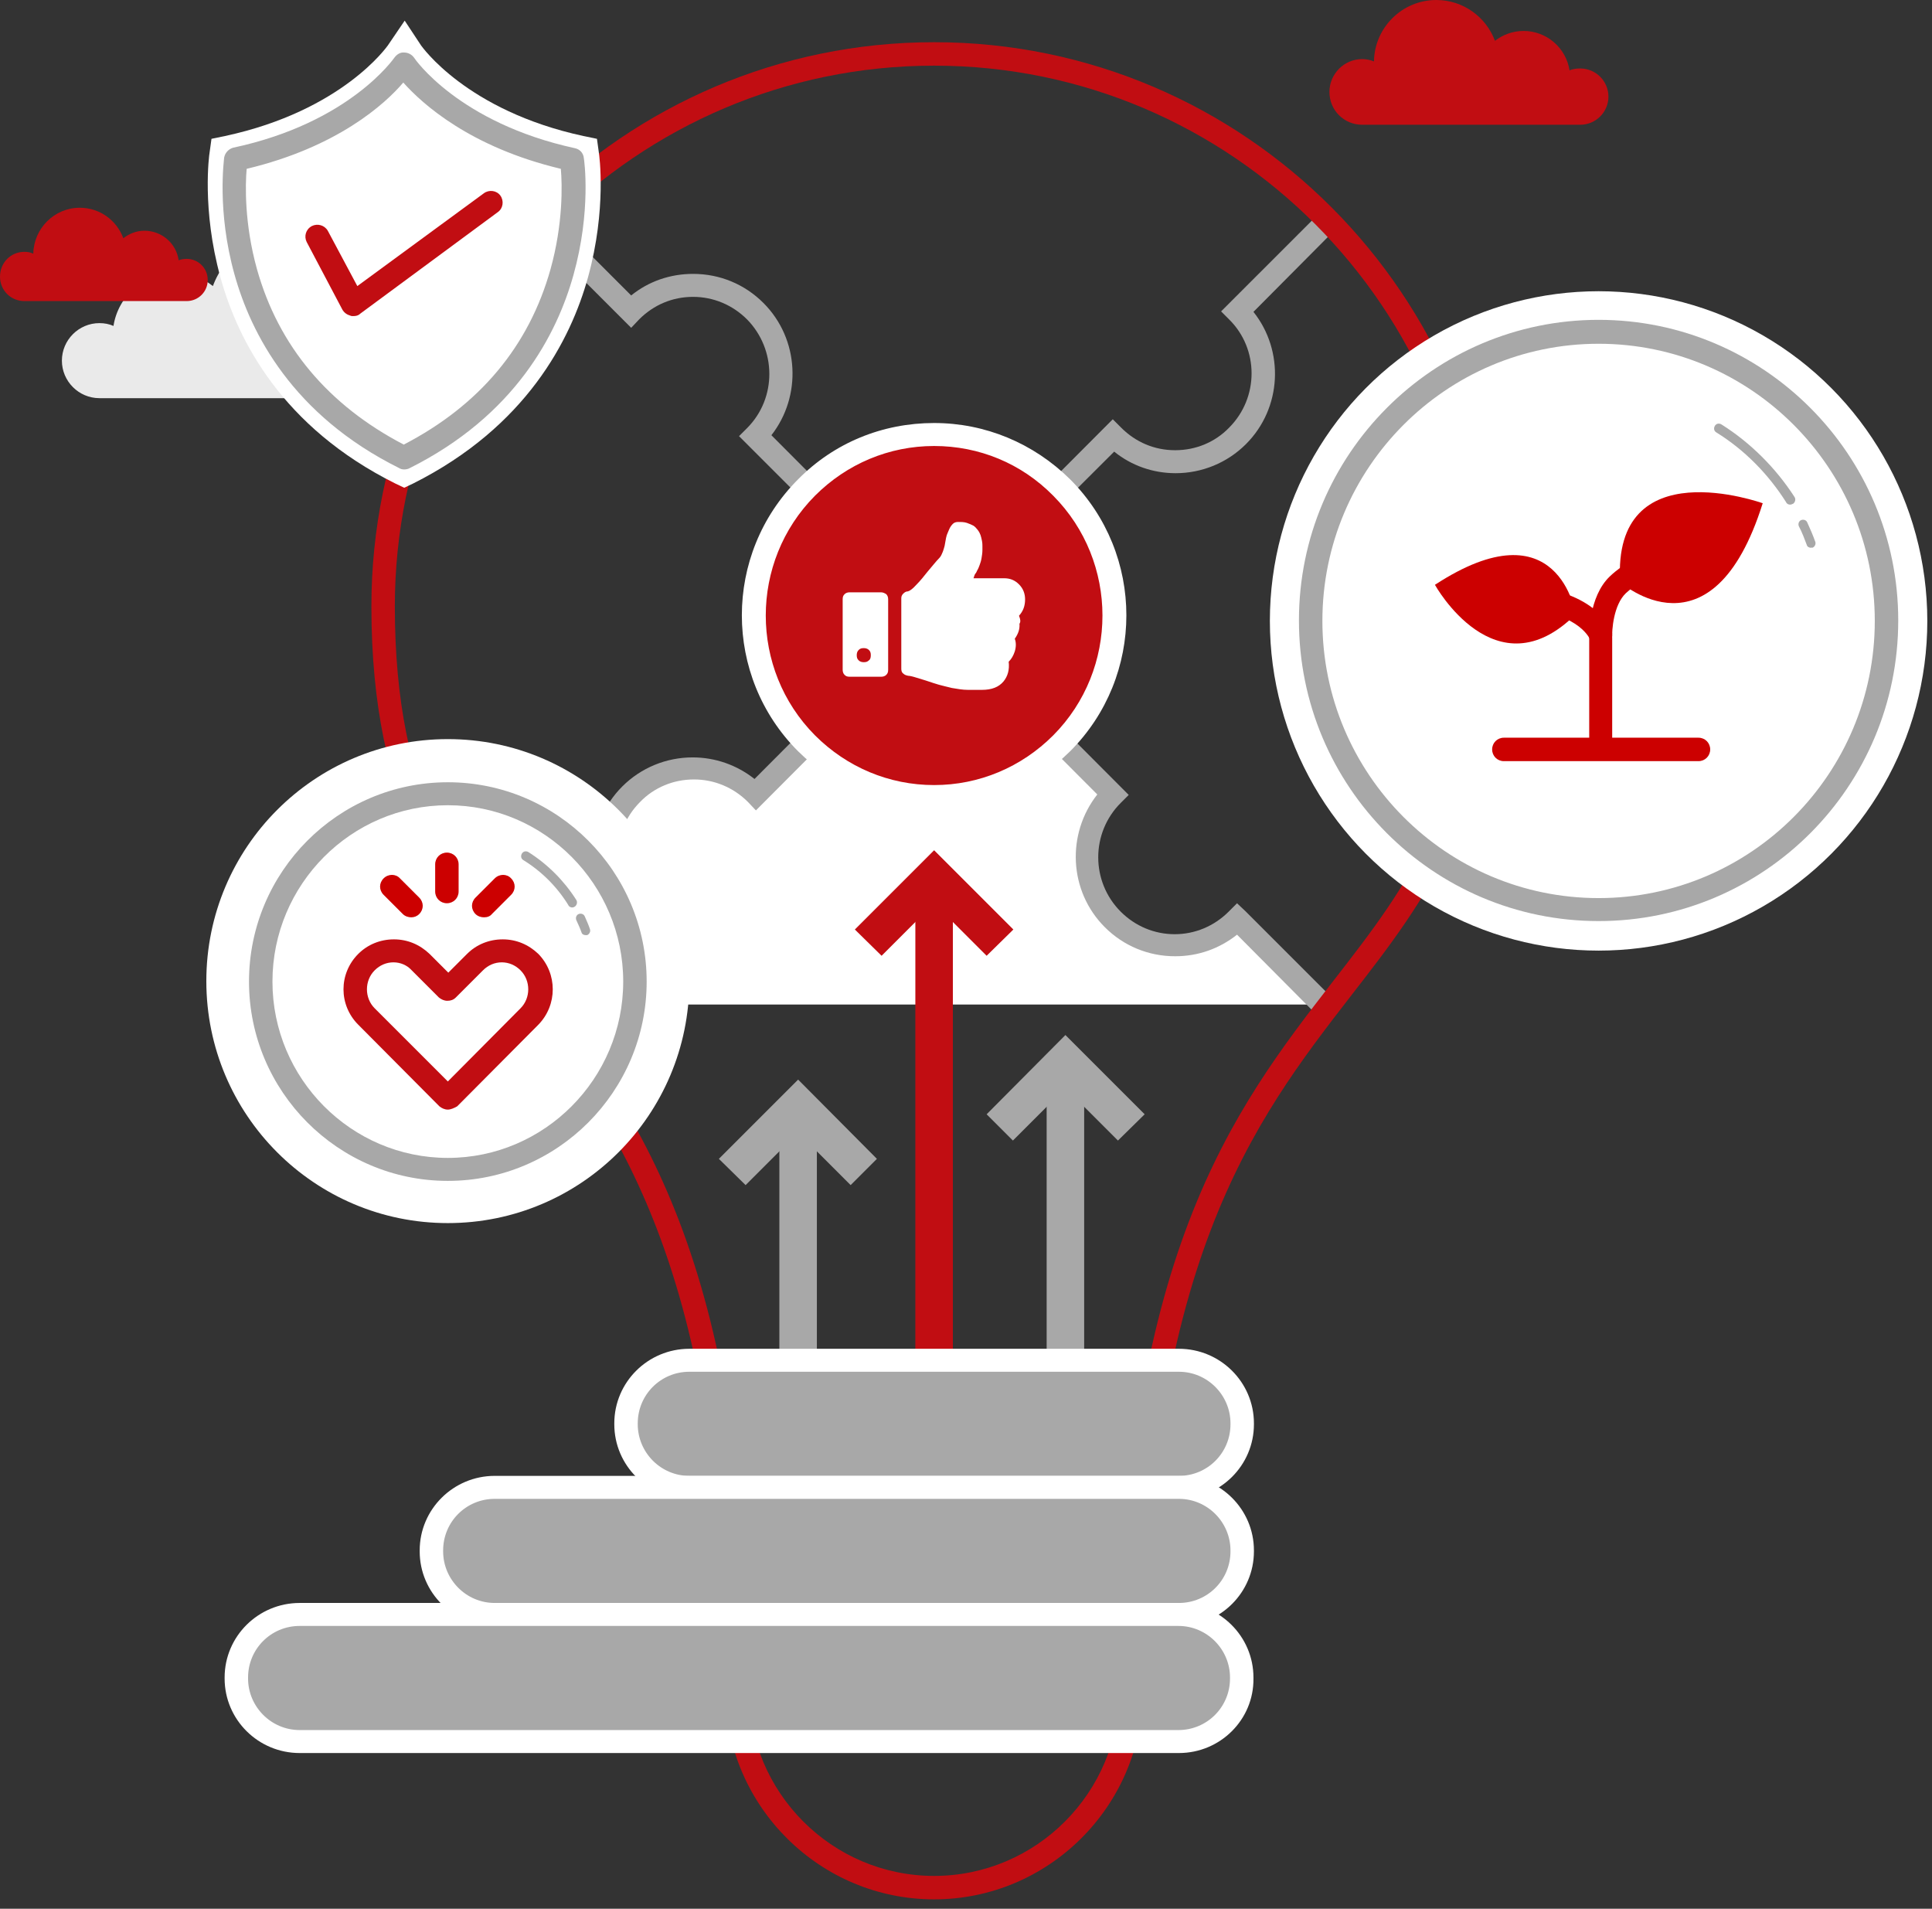
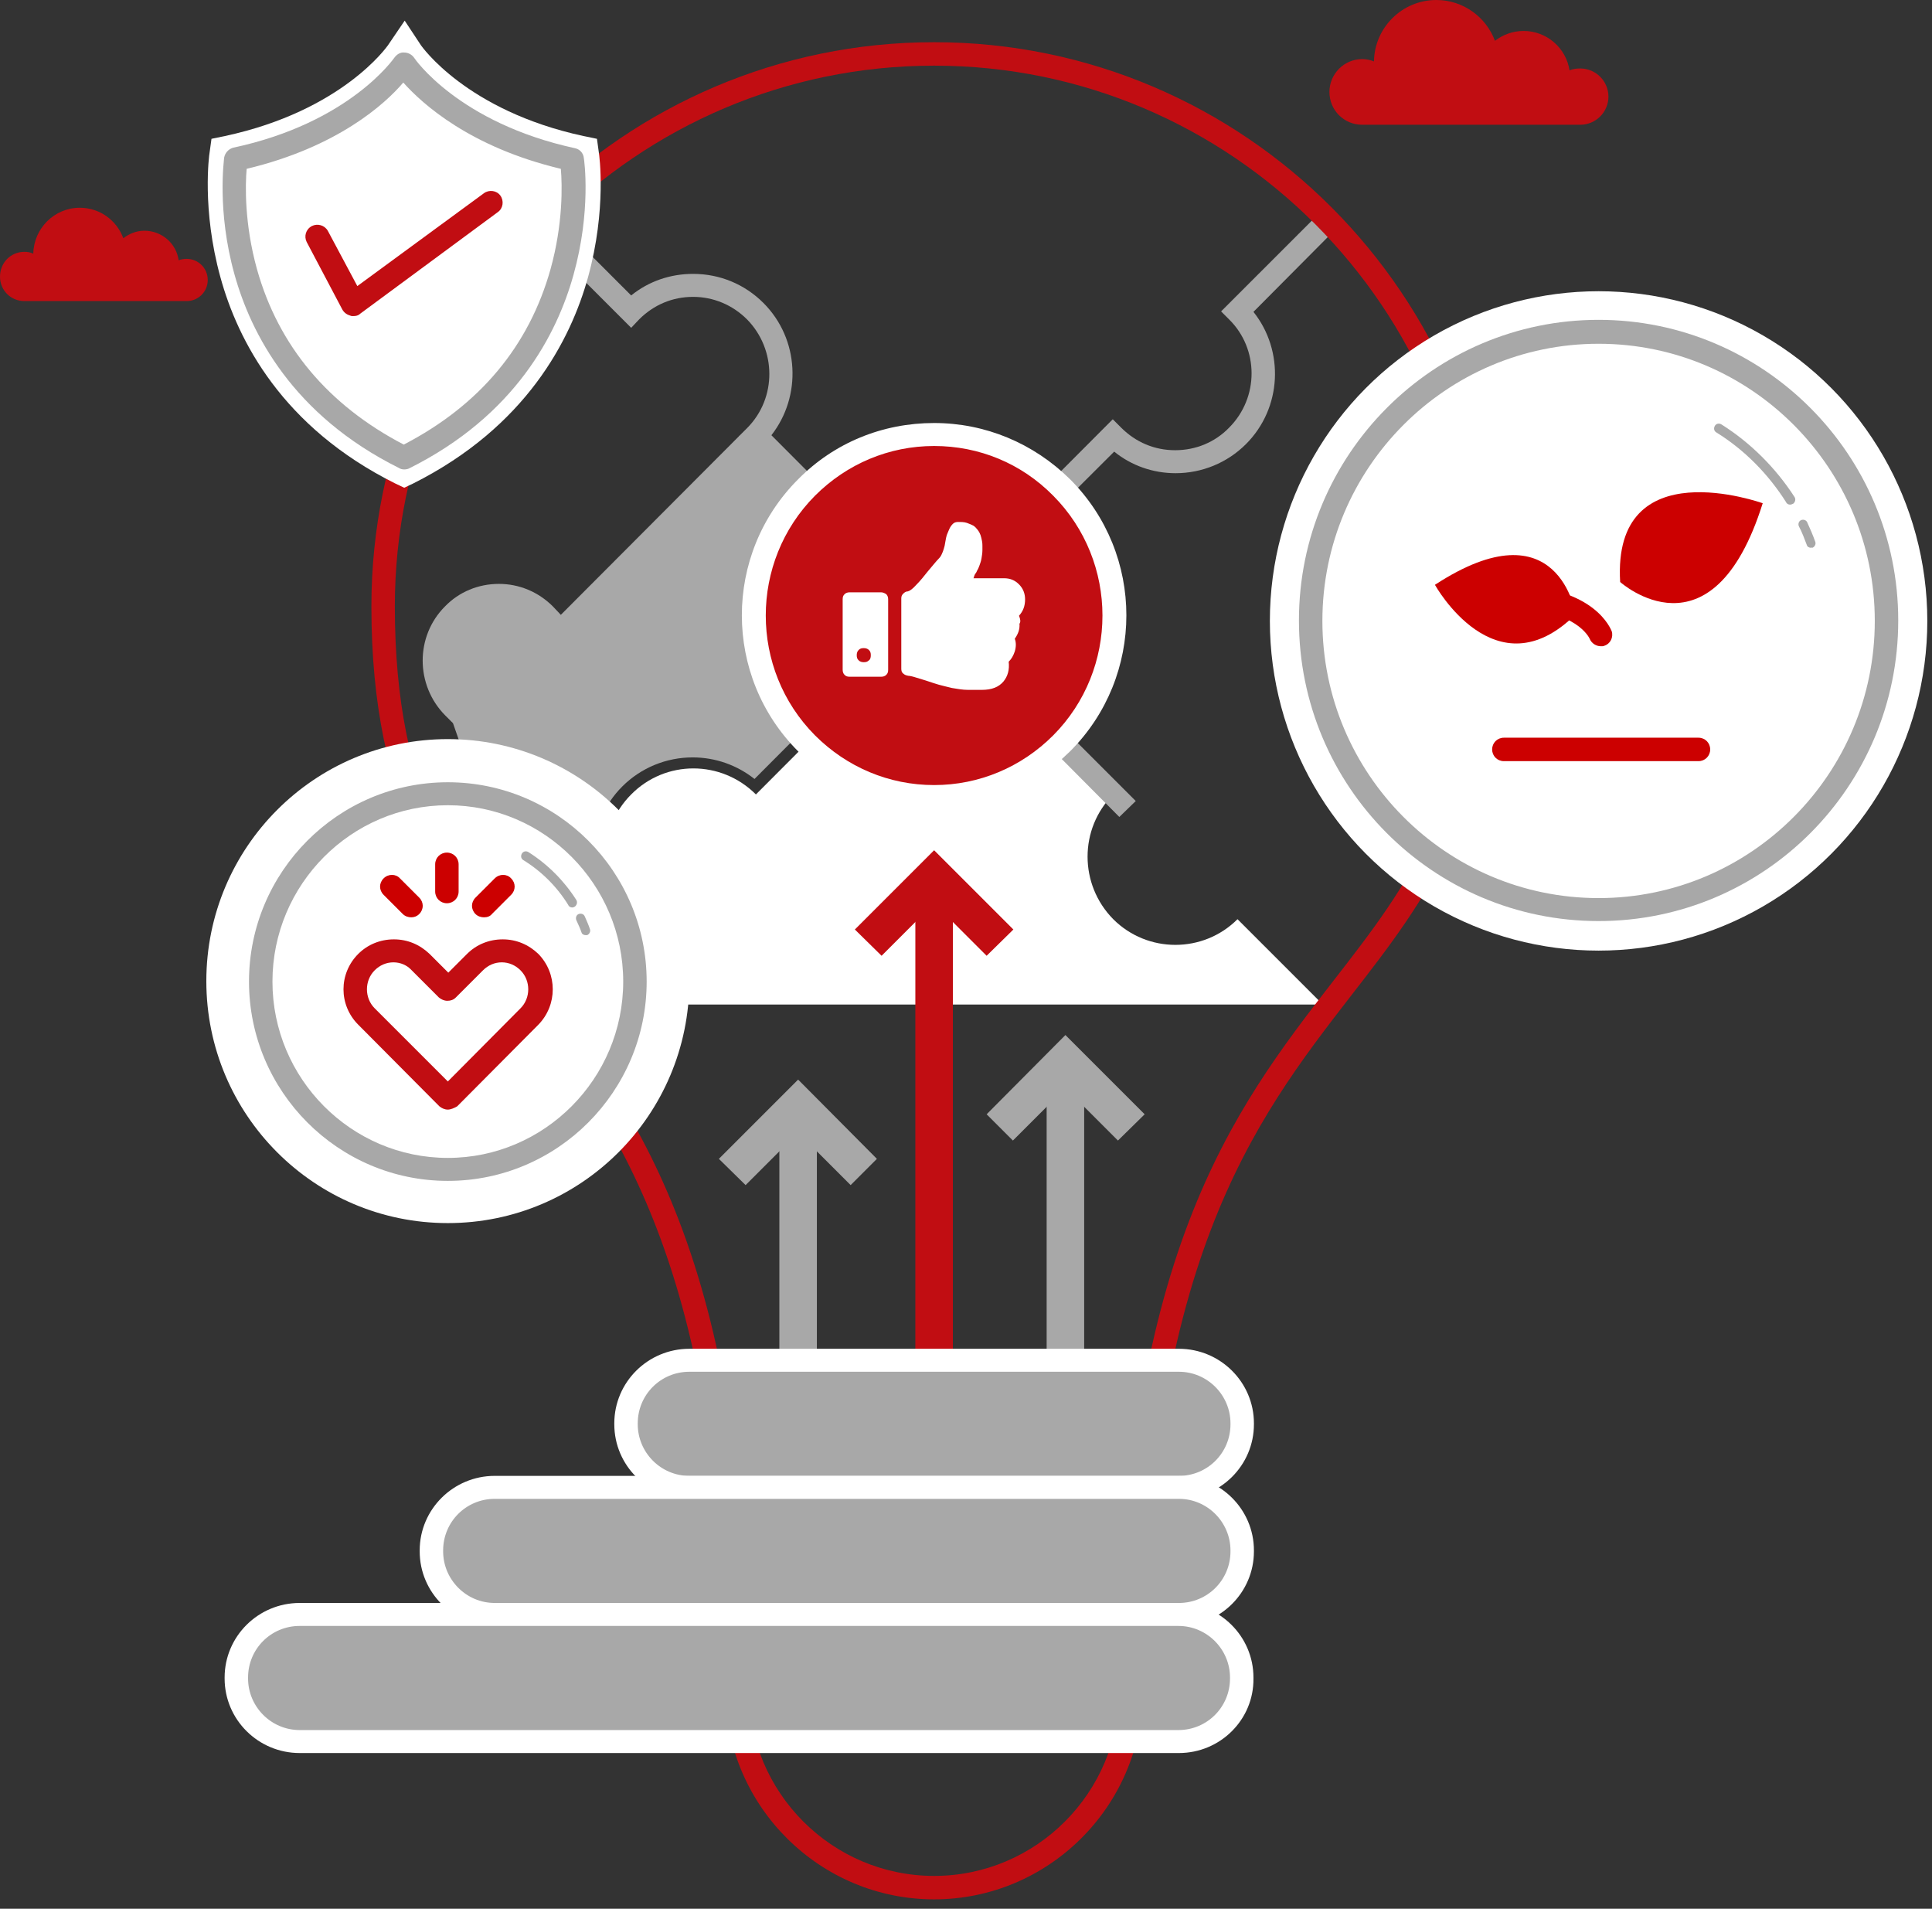
<svg xmlns="http://www.w3.org/2000/svg" version="1.1" id="Layer_1" x="0px" y="0px" width="412px" height="407px" viewBox="0 0 412 407" style="enable-background:new 0 0 412 407;" xml:space="preserve">
  <rect x="0" y="0" width="412" height="407" fill="#333333" stroke="none" />
  <style type="text/css">
	.st0{fill:#A8A8A8;}
	.st1{fill:#FFFFFF;}
	.st2{fill:#C10D12;}
	.st3{fill:#EAEAEA;}
	.st4{fill:#CC0000;}
</style>
  <g>
    <g>
      <g>
        <g>
          <path class="st0" d="M199.2,134.6L157.6,93l1.7-1.7c6.4-6.4,6.3-16.8,0-23.2c-3.1-3.1-7.2-4.8-11.5-4.8c-4.4,0-8.4,1.7-11.5,4.8      l-1.7,1.8l-19.9-19.9l3.5-3.4L134.6,63c3.7-3,8.3-4.6,13.2-4.6c5.7,0,11,2.2,15,6.2c7.7,7.7,8.2,19.9,1.7,28.2l34.7,34.8      l38.1-38.2l1.8,1.8c3.1,3.1,7.1,4.8,11.5,4.8c4.4,0,8.5-1.7,11.5-4.8c6.4-6.4,6.4-16.8,0-23.1l-1.7-1.7l19.9-19.9l3.5,3.4      l-16.5,16.6c6.6,8.3,6.1,20.5-1.6,28.2c-4,4-9.4,6.2-15,6.2c0,0,0,0,0,0c-4.8,0-9.4-1.6-13.1-4.6L199.2,134.6z" />
        </g>
        <g>
          <path class="st1" d="M116.4,214.2l18.2-18.2c-7.3-7.4-7.3-19.3,0-26.6c7.3-7.4,19.2-7.4,26.6,0l38.1-38.2l38.1,38.2l0,0      c-7.3,7.3-7.3,19.2,0,26.6c7.3,7.3,19.2,7.3,26.5,0l0,0l18.2,18.2" />
-           <path class="st0" d="M118.1,215.9l-3.5-3.4l16.5-16.6c-6.6-8.3-6.1-20.5,1.6-28.2c4-4,9.4-6.2,15-6.2c0,0,0,0,0,0      c4.8,0,9.4,1.6,13.2,4.6l38.2-38.3l41.6,41.7l-1.7,1.7c-6.4,6.4-6.4,16.8,0,23.2c3.1,3.1,7.2,4.8,11.5,4.8s8.4-1.7,11.5-4.8      l1.8-1.8l1.8,1.7l18.2,18.2l-3.5,3.4l-16.5-16.6c-3.8,3-8.3,4.6-13.2,4.6c-5.7,0-11-2.2-15-6.2c-7.7-7.7-8.2-19.9-1.6-28.3      l-34.7-34.8l-38.1,38.2l-1.7-1.8c-3.1-3.1-7.2-4.8-11.5-4.8c-4.4,0-8.5,1.7-11.5,4.8c-6.4,6.4-6.3,16.8,0,23.2l1.7,1.7      L118.1,215.9z" />
+           <path class="st0" d="M118.1,215.9l-3.5-3.4l16.5-16.6c-6.6-8.3-6.1-20.5,1.6-28.2c4-4,9.4-6.2,15-6.2c0,0,0,0,0,0      c4.8,0,9.4,1.6,13.2,4.6l38.2-38.3l-1.7,1.7c-6.4,6.4-6.4,16.8,0,23.2c3.1,3.1,7.2,4.8,11.5,4.8s8.4-1.7,11.5-4.8      l1.8-1.8l1.8,1.7l18.2,18.2l-3.5,3.4l-16.5-16.6c-3.8,3-8.3,4.6-13.2,4.6c-5.7,0-11-2.2-15-6.2c-7.7-7.7-8.2-19.9-1.6-28.3      l-34.7-34.8l-38.1,38.2l-1.7-1.8c-3.1-3.1-7.2-4.8-11.5-4.8c-4.4,0-8.5,1.7-11.5,4.8c-6.4,6.4-6.3,16.8,0,23.2l1.7,1.7      L118.1,215.9z" />
        </g>
      </g>
      <g>
        <g>
          <g>
            <path class="st2" d="M199.2,405c-24.3,0-44.2-19.7-44.5-44h0c0-91.3-23.7-121.8-44.5-148.8c-15.9-20.6-31-40-31-82.9       C79.2,63,133,9,199.2,9c66.2,0,120,54,120,120.3c0,42.9-15,62.3-31,82.9c-20.9,27-44.5,57.5-44.5,148.8h0       C243.4,385.3,223.5,405,199.2,405z M159.7,360.4c0,21.8,17.7,39.6,39.5,39.6s39.5-17.8,39.5-39.6l0,0       c0.1-92.5,24.3-123.7,45.6-151.2c16.1-20.7,29.9-38.6,29.9-79.9c0-63.6-51.6-115.3-115-115.3c-63.4,0-115,51.7-115,115.3       c0,41.2,13.9,59.1,29.9,79.9C135.4,236.7,159.6,267.9,159.7,360.4L159.7,360.4z" />
          </g>
        </g>
      </g>
      <g>
        <g>
          <g>
            <line class="st1" x1="199.2" y1="186.9" x2="199.2" y2="304.8" />
            <rect x="195.2" y="186.9" class="st2" width="8" height="117.9" />
          </g>
          <g>
            <polygon class="st2" points="210.4,203.8 199.2,192.6 188,203.8 182.3,198.2 199.2,181.3 216.1,198.2      " />
          </g>
          <g>
            <line class="st1" x1="227.2" y1="226.4" x2="227.2" y2="344.2" />
            <rect x="223.2" y="226.4" class="st0" width="8" height="117.9" />
          </g>
          <g>
            <polygon class="st0" points="216,243.2 210.4,237.6 227.2,220.7 244.1,237.6 238.4,243.2 227.2,232      " />
          </g>
          <g>
            <line class="st1" x1="170.2" y1="235.9" x2="170.2" y2="353.7" />
            <rect x="166.2" y="235.9" class="st0" width="8" height="117.9" />
          </g>
          <g>
            <polygon class="st0" points="181.4,252.7 170.2,241.5 159,252.7 153.3,247.1 170.2,230.2 187,247.1      " />
          </g>
          <g>
            <g>
              <ellipse class="st2" cx="199.2" cy="131.2" rx="38.5" ry="38.6" />
              <path class="st1" d="M199.2,172.2c-10.9,0-21.2-4.3-29-12c-16-16-16-42,0-58c7.7-7.8,18-12,29-12c0,0,0,0,0,0        c10.9,0,21.2,4.3,29,12c16,16,16,42,0,58C220.4,167.9,210.1,172.2,199.2,172.2z M199.2,95.1c-9.6,0-18.6,3.8-25.4,10.6        c-14,14.1-14,37,0,51.1c6.8,6.8,15.8,10.6,25.4,10.6c9.6,0,18.6-3.8,25.4-10.6c14-14.1,14-37,0-51.1        C217.8,98.8,208.8,95.1,199.2,95.1z" />
            </g>
          </g>
        </g>
        <g>
          <path class="st0" d="M251.4,317.2H147c-7.5,0-13.5-6-13.5-13.5v-0.1c0-7.5,6-13.5,13.5-13.5h104.4c7.5,0,13.5,6,13.5,13.5v0.1      C264.9,311.1,258.8,317.2,251.4,317.2z" />
          <path class="st1" d="M251.4,319.6H147c-8.8,0-16-7.1-16-15.9v-0.2c0-8.8,7.2-15.9,16-15.9h104.4c8.8,0,16,7.1,16,15.9v0.2      C267.4,312.5,260.2,319.6,251.4,319.6z M147,292.5c-6.1,0-11,4.9-11,11v0.2c0,6,4.9,11,11,11h104.4c6.1,0,11-4.9,11-11v-0.2      c0-6-4.9-11-11-11H147z" />
        </g>
        <g>
          <path class="st0" d="M251.4,344.2H105.5c-7.5,0-13.5-6-13.5-13.5v-0.1c0-7.5,6-13.5,13.5-13.5h145.9c7.5,0,13.5,6,13.5,13.5v0.1      C264.9,338.2,258.8,344.2,251.4,344.2z" />
          <path class="st1" d="M251.4,346.7H105.5c-8.8,0-16-7.1-16-15.9v-0.2c0-8.8,7.2-15.9,16-15.9h145.9c8.8,0,16,7.1,16,15.9v0.2      C267.4,339.6,260.2,346.7,251.4,346.7z M105.5,319.6c-6.1,0-11,4.9-11,11v0.2c0,6,4.9,11,11,11h145.9c6.1,0,11-4.9,11-11v-0.2      c0-6-4.9-11-11-11H105.5z" />
        </g>
        <g>
          <path class="st0" d="M251.4,371.3H63.9c-7.5,0-13.5-6-13.5-13.5v-0.1c0-7.5,6-13.5,13.5-13.5h187.4c7.5,0,13.5,6,13.5,13.5v0.1      C264.9,365.3,258.8,371.3,251.4,371.3z" />
          <path class="st1" d="M251.4,373.8H63.9c-8.8,0-16-7.1-16-15.9v-0.2c0-8.8,7.2-15.9,16-15.9h187.4c8.8,0,16,7.1,16,15.9v0.2      C267.4,366.7,260.2,373.8,251.4,373.8z M63.9,346.7c-6.1,0-11,4.9-11,11v0.2c0,6,4.9,11,11,11h187.4c6.1,0,11-4.9,11-11v-0.2      c0-6-4.9-11-11-11H63.9z" />
        </g>
      </g>
    </g>
    <g>
      <g>
        <g>
          <path class="st1" d="M217.3,131.3c0.9-1,1.3-2.1,1.3-3.5c0-1.2-0.4-2.3-1.3-3.2c-0.9-0.9-1.9-1.3-3.2-1.3h-6.5      c0.1-0.2,0.1-0.4,0.2-0.6c0.1-0.2,0.1-0.3,0.3-0.5c0.1-0.2,0.2-0.3,0.2-0.4c0.3-0.5,0.5-1,0.6-1.3c0.1-0.3,0.3-0.8,0.4-1.4      c0.1-0.6,0.2-1.2,0.2-1.8c0-0.4,0-0.7,0-0.9c0-0.2,0-0.6-0.1-1.1c-0.1-0.5-0.2-0.9-0.3-1.2c-0.1-0.3-0.3-0.7-0.6-1.1      c-0.3-0.4-0.6-0.7-0.9-0.9c-0.4-0.2-0.8-0.4-1.4-0.6c-0.6-0.2-1.2-0.2-1.9-0.2c-0.4,0-0.8,0.1-1.1,0.4c-0.3,0.3-0.6,0.7-0.8,1.2      c-0.2,0.5-0.4,0.9-0.5,1.2c-0.1,0.3-0.2,0.8-0.3,1.4c-0.1,0.7-0.2,1.1-0.3,1.4c-0.1,0.3-0.2,0.7-0.4,1.1      c-0.2,0.5-0.4,0.8-0.7,1.1c-0.5,0.5-1.3,1.5-2.4,2.8c-0.8,1-1.5,1.9-2.4,2.8c-0.8,0.9-1.4,1.3-1.8,1.4c-0.4,0-0.7,0.2-1,0.5      c-0.3,0.3-0.4,0.6-0.4,1v15c0,0.4,0.1,0.8,0.4,1c0.3,0.3,0.6,0.4,1.1,0.5c0.5,0,1.8,0.4,3.7,1c1.2,0.4,2.1,0.7,2.8,0.9      c0.7,0.2,1.6,0.4,2.8,0.7c1.2,0.2,2.3,0.4,3.4,0.4h0.4h1.8h0.8c2.1,0,3.6-0.6,4.6-1.8c0.9-1.1,1.3-2.5,1.1-4.2      c0.6-0.6,1-1.3,1.3-2.2c0.3-1,0.3-1.9,0-2.7c0.7-1,1.1-2,1-3.2C217.7,132.6,217.6,132,217.3,131.3z" />
        </g>
        <g>
          <path class="st1" d="M187.9,126.3h-6.7c-0.4,0-0.8,0.1-1.1,0.4c-0.3,0.3-0.4,0.6-0.4,1.1v15c0,0.4,0.1,0.8,0.4,1.1      c0.3,0.3,0.6,0.4,1.1,0.4h6.7c0.4,0,0.8-0.1,1.1-0.4c0.3-0.3,0.4-0.6,0.4-1.1v-15c0-0.4-0.1-0.8-0.4-1.1      C188.7,126.5,188.3,126.3,187.9,126.3z M185.3,140.8c-0.3,0.3-0.6,0.4-1.1,0.4c-0.4,0-0.8-0.1-1.1-0.4c-0.3-0.3-0.4-0.6-0.4-1.1      c0-0.4,0.1-0.8,0.4-1.1c0.3-0.3,0.6-0.4,1.1-0.4c0.4,0,0.8,0.1,1.1,0.4c0.3,0.3,0.4,0.6,0.4,1.1      C185.7,140.2,185.6,140.6,185.3,140.8z" />
        </g>
      </g>
    </g>
    <g>
      <g>
        <ellipse class="st1" cx="340.9" cy="132.4" rx="70.1" ry="70.3" />
      </g>
      <g>
        <path class="st0" d="M340.9,196.4c-35.3,0-63.9-28.7-63.9-64.1s28.7-64.1,63.9-64.1s63.9,28.7,63.9,64.1S376.2,196.4,340.9,196.4     z M340.9,73.3c-32.5,0-58.9,26.5-58.9,59.1s26.4,59.1,58.9,59.1s58.9-26.5,58.9-59.1S373.4,73.3,340.9,73.3z" />
      </g>
      <g>
        <path class="st0" d="M386.2,116.8c-0.4,0-0.8-0.2-0.9-0.6c-0.5-1.3-1-2.7-1.7-4c-0.2-0.5,0-1.1,0.5-1.3c0.5-0.2,1.1,0,1.3,0.5     c0.6,1.3,1.2,2.7,1.7,4.1c0.2,0.5-0.1,1.1-0.6,1.3C386.4,116.7,386.3,116.8,386.2,116.8z" />
      </g>
      <g>
        <path class="st0" d="M381.7,107.6c-0.3,0-0.7-0.2-0.8-0.5c-3.8-6-8.9-11.2-14.9-14.9c-0.5-0.3-0.6-0.9-0.3-1.4     c0.3-0.5,0.9-0.6,1.4-0.3c6.2,3.9,11.6,9.3,15.6,15.5c0.3,0.5,0.1,1.1-0.3,1.4C382,107.6,381.9,107.6,381.7,107.6z" />
      </g>
    </g>
    <g>
      <g>
        <g>
          <ellipse class="st1" cx="95.5" cy="209.2" rx="51.5" ry="51.6" />
        </g>
        <g>
          <path class="st0" d="M95.5,251.8c-23.4,0-42.4-19.1-42.4-42.5s19-42.5,42.4-42.5s42.4,19.1,42.4,42.5S118.9,251.8,95.5,251.8z       M95.5,171.7c-20.6,0-37.4,16.9-37.4,37.6s16.8,37.6,37.4,37.6s37.4-16.9,37.4-37.6S116.1,171.7,95.5,171.7z" />
        </g>
        <g>
          <path class="st0" d="M124.9,199.4c-0.4,0-0.8-0.2-0.9-0.6c-0.3-0.9-0.7-1.7-1.1-2.6c-0.2-0.5,0-1.1,0.5-1.3      c0.5-0.2,1.1,0,1.3,0.5c0.4,0.9,0.8,1.8,1.1,2.7c0.2,0.5-0.1,1.1-0.6,1.3C125.1,199.4,125,199.4,124.9,199.4z" />
        </g>
        <g>
          <path class="st0" d="M122,193.5c-0.3,0-0.7-0.2-0.8-0.5c-2.4-3.9-5.7-7.2-9.6-9.6c-0.5-0.3-0.6-0.9-0.3-1.4      c0.3-0.5,0.9-0.6,1.4-0.3c4.1,2.6,7.6,6.1,10.2,10.2c0.3,0.5,0.1,1.1-0.3,1.4C122.3,193.5,122.1,193.5,122,193.5z" />
        </g>
      </g>
    </g>
    <g>
      <path class="st2" d="M290.5,12.6c0.9,0,1.8,0.2,2.5,0.5C293.1,5.9,299,0,306.3,0c5.7,0,10.6,3.6,12.5,8.7c1.7-1.3,3.8-2.1,6.1-2.1    c5,0,9.1,3.7,9.8,8.4c0.7-0.3,1.5-0.4,2.3-0.4c3.3,0,6,2.7,6,6s-2.7,6-6,6h-46.5c-3.9,0-7-3.1-7-7    C283.5,15.8,286.6,12.6,290.5,12.6z" />
    </g>
    <g>
-       <path class="st3" d="M83.1,66.1c-1.2,0-2.3,0.2-3.4,0.7c-0.1-9.7-8-17.5-17.7-17.5c-7.6,0-14.1,4.9-16.6,11.7    c-2.2-1.8-5.1-2.8-8.1-2.8c-6.6,0-12.1,4.9-13.1,11.3c-0.9-0.4-1.9-0.6-3-0.6c-4.4,0-8,3.6-8,8c0,4.4,3.6,8,8,8h61.9    c5.1,0,9.3-4.2,9.3-9.3C92.4,70.3,88.3,66.1,83.1,66.1z" />
-     </g>
+       </g>
    <g>
      <path class="st2" d="M5.2,53.7c0.7,0,1.3,0.1,1.9,0.4c0.1-5.4,4.5-9.8,9.9-9.8c4.3,0,7.9,2.7,9.3,6.5c1.3-1,2.8-1.6,4.5-1.6    c3.7,0,6.8,2.7,7.3,6.3c0.5-0.2,1.1-0.3,1.7-0.3c2.5,0,4.5,2,4.5,4.5c0,2.5-2,4.5-4.5,4.5H5.2c-2.9,0-5.2-2.3-5.2-5.2    C0,56,2.3,53.7,5.2,53.7z" />
    </g>
    <g>
      <path class="st1" d="M84.3,103.1c-24.1-12-33.6-30.5-37.3-44c-4-14.5-2.4-26.1-2.3-26.6l0.4-2.9L48,29    C73.1,23.6,82.6,9.8,82.7,9.7l3.6-5.3l3.5,5.3c0.1,0.1,9.6,13.9,34.6,19.3l2.9,0.6l0.4,2.9c0.1,0.5,1.7,12.1-2.3,26.6    c-3.7,13.4-13.2,31.9-37.3,44l-1.9,0.9L84.3,103.1z" />
    </g>
    <g>
      <path class="st0" d="M86.2,100.1c-0.4,0-0.8-0.1-1.1-0.3C62.4,88.5,53.5,71.1,50,58.5c-3.8-13.6-2.2-24.5-2.2-24.9    c0.2-1,0.9-1.8,1.9-2.1C74.6,26.2,84,12.4,84.1,12.3c0.5-0.7,1.3-1.2,2.1-1.1c0.8,0,1.6,0.4,2.1,1.1c0.1,0.2,9.5,13.9,34.3,19.3    c1,0.2,1.8,1,1.9,2.1c0.1,0.5,1.6,11.3-2.2,24.9c-3.5,12.6-12.4,30-35.1,41.3C87,100,86.6,100.1,86.2,100.1z M52.6,36    c-0.3,3.4-0.5,11.7,2.2,21.4c4.6,16.4,15.2,29,31.3,37.4c16.2-8.4,26.7-21,31.3-37.4c2.7-9.7,2.5-18,2.2-21.4    c-19.3-4.6-29.5-13.8-33.6-18.4C82.1,22.2,71.9,31.4,52.6,36z" />
    </g>
    <g>
      <g>
-         <path class="st4" d="M341.4,161.9c-1.4,0-2.5-1.1-2.5-2.5v-23c0-0.9-0.2-9.1,4.4-13.5c5.6-5.3,15.5-8.4,15.9-8.5     c1.3-0.4,2.7,0.3,3.1,1.7c0.4,1.3-0.3,2.7-1.7,3.1c-0.1,0-9.1,2.8-13.9,7.3c-2.6,2.5-3,7.8-2.9,9.7c0,0,0,0.1,0,0.1v23     C343.9,160.8,342.8,161.9,341.4,161.9z" />
-       </g>
+         </g>
      <g>
        <path class="st4" d="M341.4,137.8c-1,0-2-0.6-2.4-1.6c-0.1-0.2-2.8-6.2-16.6-6.5c-1.4,0-2.5-1.2-2.5-2.5c0-1.4,1.2-2.5,2.5-2.4     c17.8,0.3,21.1,9.4,21.3,9.8c0.4,1.3-0.3,2.7-1.6,3.1C342,137.8,341.7,137.8,341.4,137.8z" />
      </g>
      <g>
        <path class="st4" d="M345.5,124.1c0,0,19.6,17.6,30.4-16.8C375.8,107.3,343.8,95.7,345.5,124.1z" />
      </g>
      <g>
        <path class="st4" d="M336,131c0,0-3.5-23.6-30-6.3C306,124.7,318.9,148,336,131z" />
      </g>
      <g>
        <path class="st4" d="M362.2,162.3h-41.5c-1.4,0-2.5-1.1-2.5-2.5s1.1-2.5,2.5-2.5h41.5c1.4,0,2.5,1.1,2.5,2.5     S363.6,162.3,362.2,162.3z" />
      </g>
    </g>
    <g>
      <g>
        <g>
          <g>
            <path class="st4" d="M95.3,192.6c-1.4,0-2.5-1.1-2.5-2.5v-5.8c0-1.4,1.1-2.5,2.5-2.5s2.5,1.1,2.5,2.5v5.8       C97.8,191.5,96.7,192.6,95.3,192.6z" />
          </g>
          <g>
            <path class="st4" d="M103.2,195.6c-0.6,0-1.3-0.2-1.8-0.7c-1-1-1-2.5,0-3.5l4.1-4.1c1-1,2.6-1,3.5,0c1,1,1,2.5,0,3.5l-4.1,4.1       C104.5,195.4,103.9,195.6,103.2,195.6z" />
          </g>
          <g>
            <path class="st4" d="M87.7,195.6c-0.6,0-1.3-0.2-1.8-0.7l-4.1-4.1c-1-1-1-2.5,0-3.5c1-1,2.6-1,3.5,0l4.1,4.1c1,1,1,2.5,0,3.5       C88.9,195.4,88.3,195.6,87.7,195.6z" />
          </g>
        </g>
      </g>
      <g>
        <path class="st2" d="M95.5,236.6C95.5,236.6,95.5,236.6,95.5,236.6c-0.7,0-1.3-0.3-1.8-0.7l-17.3-17.4c-4.2-4.2-4.2-10.9,0-15.1     c2-2,4.7-3.1,7.6-3.1c0,0,0,0,0,0c2.9,0,5.5,1.1,7.6,3.1l4,4l4-4c2-2,4.7-3.1,7.6-3.1c0,0,0,0,0,0c2.9,0,5.5,1.1,7.6,3.1     c4.1,4.2,4.1,10.9,0,15.1l-17.3,17.4C96.8,236.3,96.1,236.6,95.5,236.6z M83.9,205.2c-1.5,0-2.9,0.6-4,1.7     c-2.2,2.2-2.2,5.9,0,8.1l15.6,15.6L111,215c2.2-2.2,2.2-5.9,0-8.1l0,0c-1.1-1.1-2.5-1.7-4-1.7c0,0,0,0,0,0c-1.5,0-2.9,0.6-4,1.7     l-5.8,5.8c-0.5,0.5-1.1,0.7-1.8,0.7c0,0,0,0,0,0c-0.7,0-1.3-0.3-1.8-0.7l-5.8-5.8C86.8,205.8,85.4,205.2,83.9,205.2     C83.9,205.2,83.9,205.2,83.9,205.2z" />
      </g>
    </g>
    <g>
      <path class="st2" d="M75.3,67.4c-0.2,0-0.4,0-0.6-0.1c-0.7-0.2-1.3-0.6-1.7-1.3l-7.6-14.4c-0.6-1.2-0.2-2.7,1.1-3.4    c1.2-0.6,2.7-0.2,3.4,1l6.3,11.8l27-19.8c1.1-0.8,2.7-0.6,3.5,0.5c0.8,1.1,0.6,2.7-0.5,3.5L76.8,66.9    C76.4,67.3,75.9,67.4,75.3,67.4z" />
    </g>
  </g>
</svg>